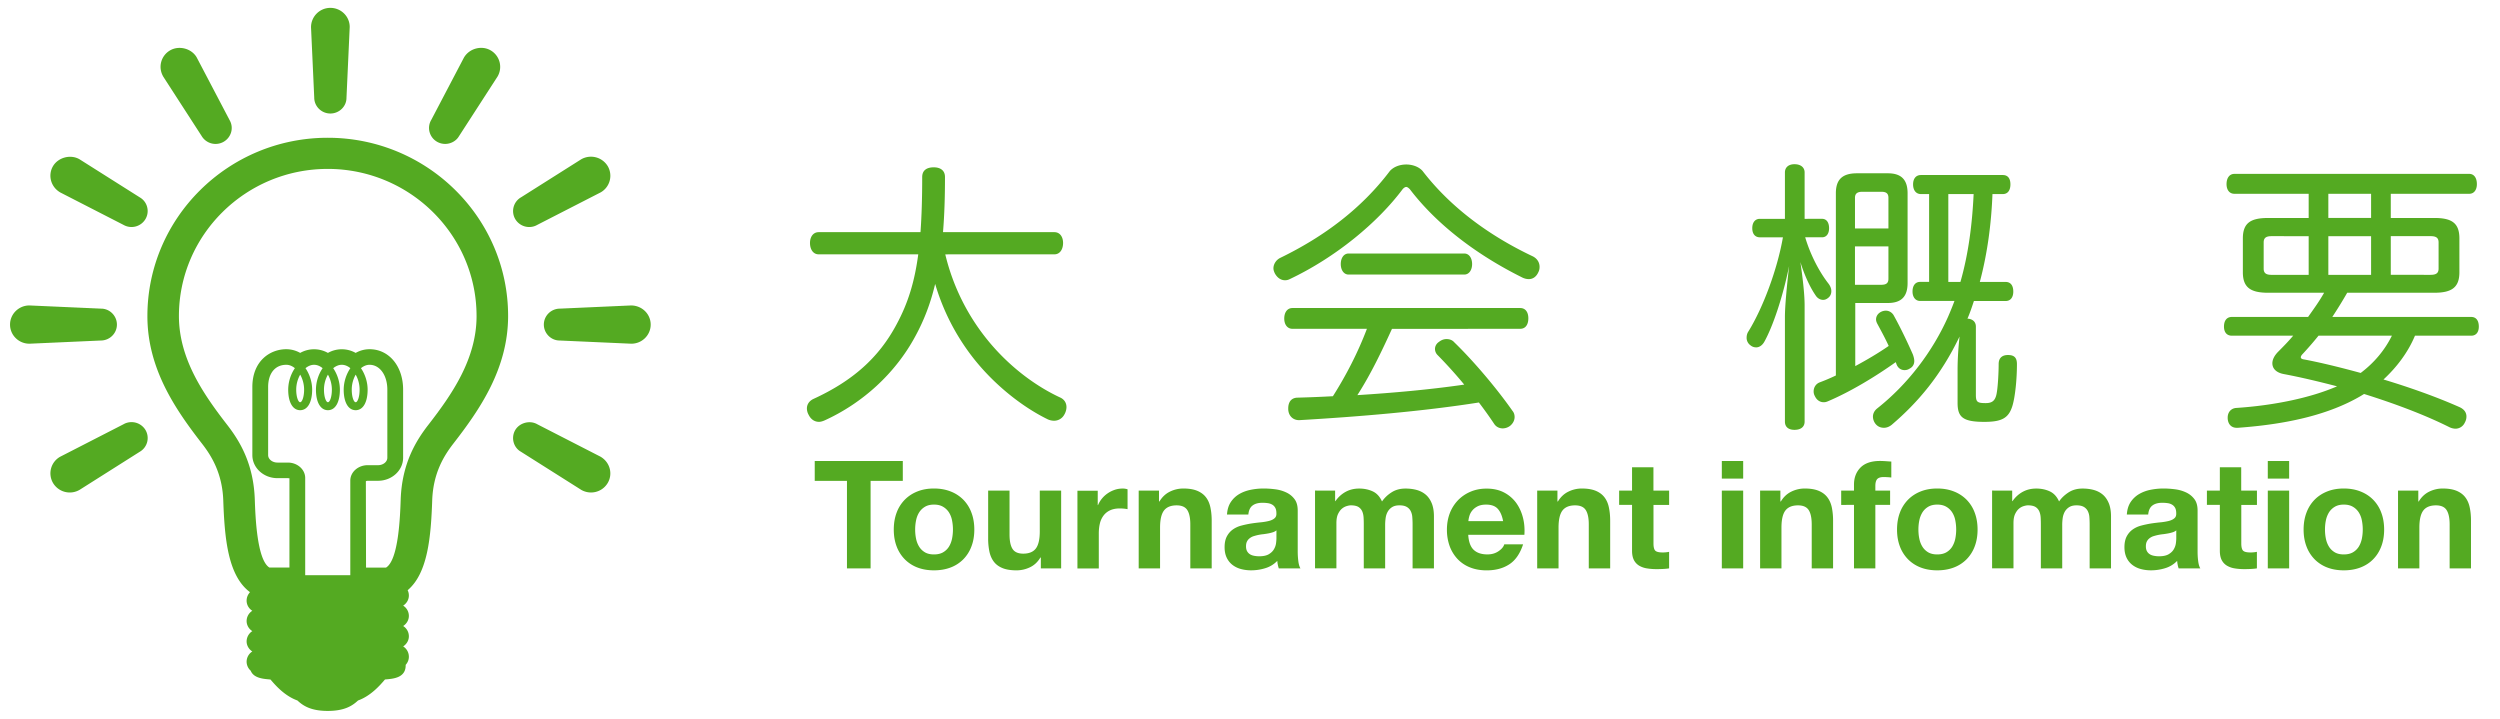
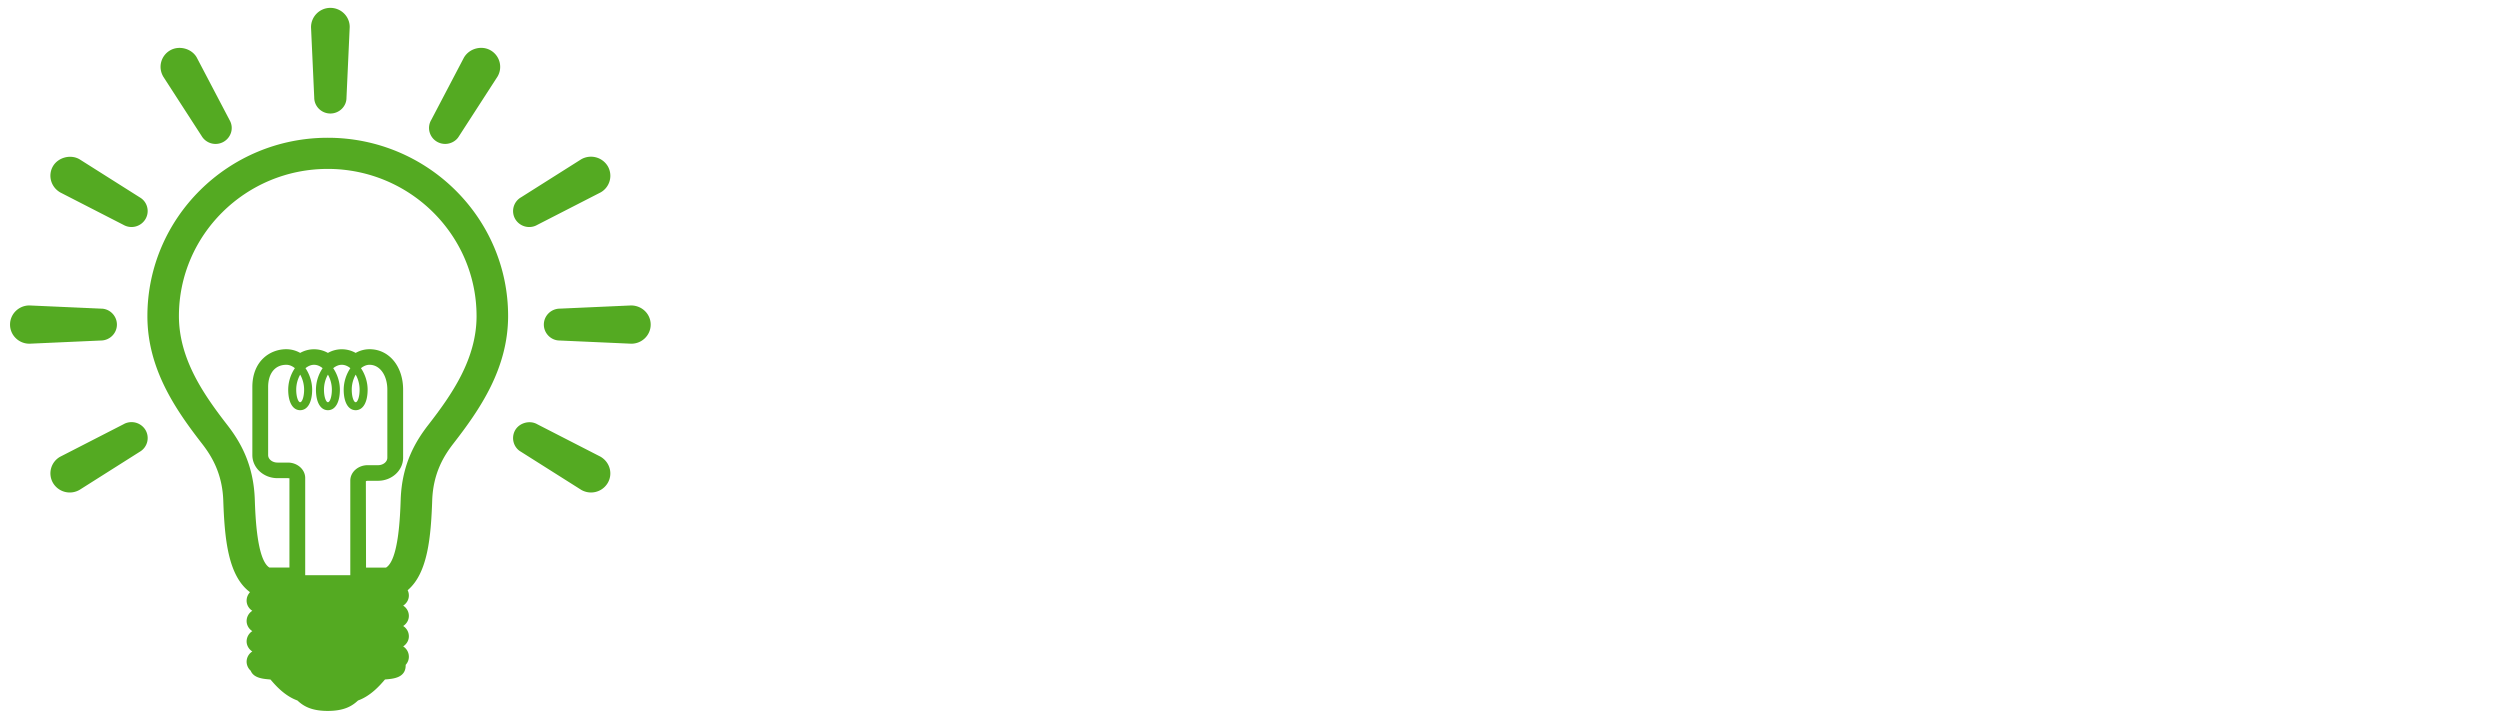
<svg xmlns="http://www.w3.org/2000/svg" width="320" height="92" viewBox="0 0 320 92">
  <g fill="#54AA22">
-     <path d="M104.286 61.547v-2.542h11.273v2.542h-4.123v11.208h-3.025V61.547h-4.125zM114.769 65.619a4.69 4.69 0 0 1 1.041-1.654c.45-.456.989-.811 1.619-1.06.629-.251 1.335-.376 2.119-.376.781 0 1.491.125 2.129.376a4.62 4.62 0 0 1 1.629 1.06 4.641 4.641 0 0 1 1.038 1.654c.245.646.368 1.371.368 2.167s-.123 1.515-.368 2.155a4.652 4.652 0 0 1-1.038 1.646 4.535 4.535 0 0 1-1.629 1.052c-.638.242-1.348.364-2.129.364-.784 0-1.49-.122-2.119-.364a4.556 4.556 0 0 1-1.619-1.052 4.691 4.691 0 0 1-1.041-1.646c-.244-.646-.365-1.359-.365-2.155s.121-1.518.365-2.167zm2.487 3.332c.075.379.209.72.395 1.021.188.303.435.543.743.725.307.18.691.27 1.155.27.463 0 .852-.09 1.164-.27.315-.182.563-.422.754-.725.186-.305.316-.646.395-1.021a5.985 5.985 0 0 0 0-2.34 2.961 2.961 0 0 0-.395-1.021 2.203 2.203 0 0 0-.754-.722c-.312-.187-.701-.28-1.164-.28-.464 0-.85.096-1.155.28-.31.186-.557.426-.743.722s-.318.637-.395 1.021a5.868 5.868 0 0 0-.115 1.175c-.001.4.036.787.115 1.165zM133.228 72.755v-1.388h-.059c-.348.578-.797.996-1.349 1.252a3.987 3.987 0 0 1-1.695.386c-.732 0-1.335-.097-1.803-.289-.469-.19-.839-.464-1.107-.815-.27-.354-.46-.78-.569-1.291a8.16 8.16 0 0 1-.162-1.687v-6.124h2.736v5.623c0 .822.128 1.438.385 1.838.257.406.713.607 1.367.607.744 0 1.286-.223 1.618-.663.334-.443.502-1.173.502-2.188v-5.219h2.735v9.956l-2.599.002zM140.51 62.799v1.85h.04c.127-.311.302-.594.519-.854.22-.264.471-.486.753-.675.282-.188.583-.33.905-.437.32-.104.654-.15 1.001-.15.18 0 .379.029.599.096v2.543a5.487 5.487 0 0 0-.983-.092c-.502 0-.928.084-1.271.25a2.175 2.175 0 0 0-.838.687 2.743 2.743 0 0 0-.455 1.01c-.09.39-.134.807-.134 1.252v4.488h-2.735V62.81h2.6v-.004h-.001v-.007zM148.352 62.799v1.387h.059c.348-.576.797-.996 1.35-1.262a3.883 3.883 0 0 1 1.694-.395c.732 0 1.332.1 1.803.299.468.197.837.474 1.105.826.271.354.46.783.568 1.291.107.508.166 1.068.166 1.686v6.124h-2.737v-5.623c0-.821-.127-1.437-.384-1.84-.258-.403-.714-.606-1.37-.606-.745 0-1.284.226-1.618.664-.334.443-.5 1.174-.5 2.188v5.22h-2.735V62.8l2.599-.001zM157.544 64.262c.28-.423.641-.764 1.077-1.021.438-.257.93-.438 1.475-.548a8.3 8.3 0 0 1 1.646-.164c.502 0 1.011.035 1.523.104.514.069.979.209 1.402.413.428.205.771.491 1.041.856.271.363.4.851.4 1.453v5.182c0 .447.025.88.078 1.29.051.411.145.719.271.925h-2.773a3.971 3.971 0 0 1-.191-.963 3.508 3.508 0 0 1-1.543.941 6.074 6.074 0 0 1-1.81.271c-.474 0-.917-.06-1.329-.174a3.05 3.05 0 0 1-1.079-.539 2.534 2.534 0 0 1-.722-.925c-.174-.371-.261-.814-.261-1.328 0-.562.101-1.03.3-1.396.197-.363.455-.656.771-.875.313-.22.673-.384 1.079-.49a14.09 14.09 0 0 1 1.224-.262c.413-.062.812-.113 1.215-.152.396-.036.75-.098 1.062-.172.311-.078.554-.188.729-.34.181-.146.267-.358.25-.646 0-.296-.049-.531-.146-.704a1.036 1.036 0 0 0-.385-.402 1.52 1.52 0 0 0-.562-.191 4.878 4.878 0 0 0-.687-.049c-.539 0-.963.115-1.271.35-.308.229-.486.613-.539 1.152h-2.734c.044-.64.206-1.172.489-1.596zm5.404 3.861a4.434 4.434 0 0 1-.56.145c-.199.039-.408.07-.627.102a6.065 6.065 0 0 0-1.258.249 1.59 1.59 0 0 0-.522.262 1.168 1.168 0 0 0-.357.414c-.09.167-.133.378-.133.636 0 .243.043.448.133.615.091.167.215.299.366.396.154.099.334.162.541.201.205.039.418.061.638.061.538 0 .954-.092 1.252-.271.295-.181.515-.396.653-.646.144-.25.229-.505.261-.763.032-.256.049-.463.049-.614v-1.021a1.391 1.391 0 0 1-.436.234zM170.895 62.799v1.35h.039a3.802 3.802 0 0 1 1.301-1.19c.51-.282 1.092-.424 1.744-.424.629 0 1.203.118 1.729.36.521.244.912.676 1.188 1.291a4.219 4.219 0 0 1 1.201-1.15c.51-.334 1.105-.501 1.805-.501.524 0 1.015.062 1.465.188.449.131.834.336 1.154.616.319.281.569.651.752 1.106.18.455.271 1.006.271 1.646v6.663h-2.733V67.11c0-.334-.015-.647-.039-.942a1.97 1.97 0 0 0-.213-.771 1.26 1.26 0 0 0-.513-.521c-.224-.129-.526-.192-.913-.192-.386 0-.697.074-.938.225a1.66 1.66 0 0 0-.56.576c-.136.236-.229.51-.271.812a6.185 6.185 0 0 0-.065.914v5.547h-2.735V67.17c0-.295-.006-.587-.021-.876s-.063-.556-.162-.8a1.267 1.267 0 0 0-.479-.588c-.227-.146-.559-.223-.992-.223-.129 0-.299.026-.512.09a1.696 1.696 0 0 0-.615.324c-.197.157-.368.395-.512.69-.144.302-.211.692-.211 1.188v5.773h-2.736v-9.956l2.571.007zM188.62 70.367c.412.396 1.002.598 1.772.598.551 0 1.024-.139 1.426-.415.396-.274.643-.565.729-.877h2.41c-.391 1.194-.979 2.048-1.771 2.562-.797.519-1.76.771-2.893.771-.783 0-1.488-.124-2.119-.375a4.43 4.43 0 0 1-1.601-1.07 4.859 4.859 0 0 1-1.013-1.649 6.158 6.158 0 0 1-.354-2.119c0-.744.12-1.438.36-2.079a4.987 4.987 0 0 1 1.041-1.666 4.81 4.81 0 0 1 1.609-1.104c.623-.271 1.312-.403 2.07-.403.85 0 1.588.164 2.217.489a4.496 4.496 0 0 1 1.551 1.314c.404.557.697 1.188.877 1.893.184.705.244 1.44.191 2.215h-7.188c.052.874.277 1.517.686 1.915zm3.093-5.239c-.326-.358-.824-.539-1.492-.539-.438 0-.799.074-1.09.222-.289.148-.52.332-.691.551a1.908 1.908 0 0 0-.361.691 3.271 3.271 0 0 0-.127.655h4.447c-.129-.692-.358-1.222-.686-1.58zM199.352 62.799v1.387h.062c.352-.576.797-.996 1.354-1.262a3.87 3.87 0 0 1 1.691-.395c.729 0 1.332.1 1.807.299.467.197.836.474 1.104.826.271.354.461.783.566 1.291.107.508.166 1.068.166 1.686v6.124h-2.738v-5.623c0-.821-.127-1.437-.385-1.84-.256-.403-.711-.606-1.369-.606-.744 0-1.281.226-1.617.664-.336.443-.5 1.174-.5 2.188v5.22h-2.733V62.8l2.592-.001zM213.648 62.799v1.829h-2.002v4.931c0 .461.076.771.229.924.152.154.465.231.93.231a3.879 3.879 0 0 0 .841-.081v2.118a6.774 6.774 0 0 1-.771.076c-.282.014-.562.021-.83.021-.422 0-.824-.027-1.202-.089a2.822 2.822 0 0 1-1.003-.337 1.796 1.796 0 0 1-.686-.712c-.166-.308-.252-.713-.252-1.213v-5.874h-1.652v-1.829h1.652v-2.983h2.738v2.983l2.008.005zM220.393 61.259v-2.254h2.734v2.254h-2.734zm2.734 1.54v9.956h-2.734v-9.956h2.734zM227.889 62.799v1.387h.062c.347-.576.795-.996 1.349-1.262a3.896 3.896 0 0 1 1.694-.395c.729 0 1.332.1 1.804.299.472.197.836.474 1.104.826.271.354.461.783.57 1.291a8.39 8.39 0 0 1 .162 1.686v6.124H231.9v-5.623c0-.821-.129-1.437-.385-1.84-.26-.403-.715-.606-1.369-.606-.744 0-1.283.226-1.619.664-.334.443-.5 1.174-.5 2.188v5.22h-2.734V62.8l2.596-.001zM235.672 64.628v-1.829h1.639v-.771c0-.887.275-1.607.828-2.176.553-.562 1.387-.849 2.504-.849.246 0 .488.011.732.028.245.02.482.035.713.049v2.041a8.473 8.473 0 0 0-1.002-.057c-.371 0-.641.086-.802.259-.157.174-.239.466-.239.877v.597h1.889v1.829h-1.889v8.127h-2.734v-8.127l-1.639.002zM243.186 65.619a4.675 4.675 0 0 1 1.041-1.654c.449-.456.99-.811 1.619-1.06.629-.251 1.336-.376 2.119-.376.782 0 1.492.125 2.129.376a4.648 4.648 0 0 1 1.629 1.06 4.643 4.643 0 0 1 1.039 1.654c.244.646.367 1.371.367 2.167s-.123 1.515-.367 2.155a4.654 4.654 0 0 1-1.039 1.646 4.561 4.561 0 0 1-1.629 1.052c-.637.242-1.347.364-2.129.364-.783 0-1.49-.122-2.119-.364a4.556 4.556 0 0 1-1.619-1.052 4.677 4.677 0 0 1-1.041-1.646c-.244-.645-.365-1.359-.365-2.155s.12-1.518.365-2.167zm2.486 3.332c.078.379.209.72.395 1.021.188.303.438.543.742.725.312.18.691.27 1.156.27.461 0 .852-.09 1.166-.27a2.15 2.15 0 0 0 .752-.725 3.24 3.24 0 0 0 .395-1.021 6.063 6.063 0 0 0 0-2.34 2.902 2.902 0 0 0-.395-1.021 2.214 2.214 0 0 0-.752-.722c-.314-.187-.705-.28-1.166-.28-.465 0-.849.096-1.156.28a2.192 2.192 0 0 0-.742.722 3.17 3.17 0 0 0-.395 1.021 5.795 5.795 0 0 0-.115 1.175c0 .4.037.787.115 1.165zM257.561 62.799v1.35h.039a3.796 3.796 0 0 1 1.299-1.19c.512-.282 1.088-.424 1.744-.424.631 0 1.205.118 1.729.36.521.244.914.676 1.188 1.291.297-.437.696-.817 1.203-1.15.51-.334 1.104-.501 1.805-.501.522 0 1.015.062 1.465.188.449.131.834.336 1.154.616.316.281.568.651.752 1.106.18.455.271 1.006.271 1.646v6.663h-2.735V67.11c0-.334-.013-.647-.037-.942a1.97 1.97 0 0 0-.213-.771 1.28 1.28 0 0 0-.511-.521c-.226-.129-.53-.192-.918-.192-.383 0-.694.074-.935.225a1.683 1.683 0 0 0-.562.576 2.38 2.38 0 0 0-.271.812 6.469 6.469 0 0 0-.064.914v5.547h-2.734V67.17c0-.295-.006-.587-.021-.876s-.063-.556-.164-.8a1.26 1.26 0 0 0-.479-.588c-.225-.146-.557-.223-.989-.223-.13 0-.3.026-.515.09a1.688 1.688 0 0 0-.613.324c-.199.157-.367.395-.512.69-.144.302-.211.692-.211 1.188v5.773h-2.738v-9.956l2.573.007zM272.723 64.262a3.324 3.324 0 0 1 1.08-1.021 4.714 4.714 0 0 1 1.473-.548 8.36 8.36 0 0 1 1.646-.164c.504 0 1.01.035 1.521.104.516.069.979.209 1.406.413.426.205.771.491 1.043.856.271.363.399.851.399 1.453v5.182c0 .447.021.88.077 1.29.052.411.146.719.271.925h-2.773a2.929 2.929 0 0 1-.125-.472 3.623 3.623 0 0 1-.065-.491 3.52 3.52 0 0 1-1.543.941 6.101 6.101 0 0 1-1.812.271c-.476 0-.918-.06-1.328-.174a3.036 3.036 0 0 1-1.078-.539 2.52 2.52 0 0 1-.725-.925c-.172-.371-.261-.814-.261-1.328 0-.562.103-1.03.3-1.396.195-.363.455-.656.771-.875.312-.22.674-.384 1.077-.49a14.01 14.01 0 0 1 1.224-.262c.412-.062.815-.113 1.216-.152a7.513 7.513 0 0 0 1.062-.172c.31-.078.554-.188.729-.34.185-.146.264-.358.25-.646 0-.296-.05-.531-.146-.704a1.043 1.043 0 0 0-.388-.402 1.456 1.456 0 0 0-.56-.191 4.882 4.882 0 0 0-.685-.049c-.539 0-.965.115-1.272.35-.308.229-.485.613-.538 1.152h-2.734c.044-.64.206-1.172.488-1.596zm5.404 3.861a4.418 4.418 0 0 1-.559.145c-.198.039-.409.07-.629.102a6.281 6.281 0 0 0-1.257.249 1.585 1.585 0 0 0-.521.262 1.156 1.156 0 0 0-.356.414c-.09.167-.133.378-.133.636 0 .243.043.448.133.615s.213.299.367.396c.153.099.334.162.539.201.207.039.418.061.637.061.539 0 .957-.092 1.254-.271.295-.181.516-.396.654-.646.141-.25.227-.505.258-.763a5.07 5.07 0 0 0 .049-.614v-1.021a1.37 1.37 0 0 1-.436.234zM288.889 62.799v1.829h-2.004v4.931c0 .461.078.771.229.924.153.154.465.231.929.231a3.837 3.837 0 0 0 .84-.081v2.118a6.728 6.728 0 0 1-.771.076c-.284.014-.562.021-.83.021-.424 0-.825-.027-1.204-.089a2.8 2.8 0 0 1-1-.337 1.781 1.781 0 0 1-.688-.712c-.166-.308-.25-.713-.25-1.213v-5.874h-1.656v-1.829h1.656v-2.983h2.735v2.983l2.014.005zM290.277 61.259v-2.254h2.734v2.254h-2.734zm2.735 1.54v9.956h-2.734v-9.956h2.734zM295.229 65.619a4.671 4.671 0 0 1 1.039-1.654c.449-.456.99-.811 1.619-1.06.629-.251 1.336-.376 2.119-.376.782 0 1.493.125 2.129.376.637.249 1.18.604 1.629 1.06a4.643 4.643 0 0 1 1.039 1.654c.244.646.367 1.371.367 2.167s-.123 1.515-.367 2.155c-.242.644-.59 1.188-1.039 1.646s-.992.808-1.629 1.052c-.636.242-1.347.364-2.129.364-.783 0-1.49-.122-2.119-.364a4.556 4.556 0 0 1-1.619-1.052 4.673 4.673 0 0 1-1.039-1.646c-.246-.646-.367-1.359-.367-2.155s.12-1.518.367-2.167zm2.484 3.332c.078.379.209.72.395 1.021.188.303.438.543.744.725.311.18.691.27 1.154.27s.852-.09 1.166-.27a2.15 2.15 0 0 0 .752-.725c.186-.305.314-.646.395-1.021a6.064 6.064 0 0 0 0-2.34 2.902 2.902 0 0 0-.395-1.021 2.214 2.214 0 0 0-.752-.722c-.314-.187-.703-.28-1.166-.28s-.849.096-1.154.28a2.19 2.19 0 0 0-.744.722 3.147 3.147 0 0 0-.395 1.021c-.08.384-.115.772-.115 1.175 0 .4.037.787.115 1.165zM309.543 62.799v1.387h.059c.35-.576.799-.996 1.352-1.262a3.896 3.896 0 0 1 1.691-.395c.734 0 1.334.1 1.807.299.467.197.838.474 1.104.826.271.354.461.783.567 1.291.108.508.164 1.068.164 1.686v6.124h-2.733v-5.623c0-.821-.129-1.437-.39-1.84-.256-.403-.711-.606-1.364-.606-.748 0-1.287.226-1.619.664-.334.443-.502 1.174-.502 2.188v5.22h-2.732V62.8l2.596-.001z" />
-   </g>
+     </g>
  <g fill="#54AA22">
    <path d="M41.951 17.634c-12.729 0-23.084 10.239-23.084 22.825 0 6.757 3.613 11.979 7.001 16.342 1.198 1.547 2.589 3.77 2.711 7.264.169 4.783.577 9.604 3.396 11.713v.053a1.571 1.571 0 0 0-.408 1.111c.023.52.305.97.729 1.238a1.567 1.567 0 0 0-.729 1.365c.023.518.305.969.73 1.239a1.575 1.575 0 0 0-.73 1.368c.023.514.306.964.729 1.236a1.563 1.563 0 0 0-.729 1.361c.021.438.214.826.524 1.104.37.932 1.562 1.037 2.316 1.105l.218.021c.01.014.021.021.03.037.583.68 1.77 2.059 3.416 2.646.719.674 1.718 1.336 3.879 1.336 2.158 0 3.158-.662 3.879-1.336 1.645-.591 2.83-1.968 3.412-2.646.013-.017.023-.025.036-.041.073-.009.146-.017.217-.021.87-.08 2.327-.214 2.427-1.626.002-.04.004-.113.006-.228.271-.295.425-.688.407-1.096a1.563 1.563 0 0 0-.728-1.264c.462-.301.75-.803.728-1.346a1.556 1.556 0 0 0-.728-1.263c.462-.299.749-.803.728-1.353a1.557 1.557 0 0 0-.728-1.256c.463-.301.749-.801.728-1.354a1.554 1.554 0 0 0-.154-.621c2.594-2.198 2.981-6.873 3.143-11.513.122-3.495 1.515-5.717 2.713-7.262 3.389-4.367 7.002-9.596 7.002-16.341-.001-12.558-10.357-22.797-23.087-22.797zm-3.53 34.871c.946 0 1.535-1.008 1.535-2.631 0-.953-.312-1.958-.854-2.746.332-.272.71-.435 1.098-.435.387 0 .765.16 1.096.435a4.966 4.966 0 0 0-.854 2.746c0 1.623.585 2.631 1.532 2.631.946 0 1.531-1.008 1.531-2.631 0-.952-.312-1.958-.854-2.746.332-.272.709-.435 1.099-.435.388 0 .766.16 1.096.435a4.99 4.99 0 0 0-.853 2.746c0 1.623.586 2.631 1.533 2.631.943 0 1.53-1.008 1.53-2.631 0-.952-.312-1.958-.853-2.746.332-.272.707-.435 1.097-.435 1.318 0 2.279 1.338 2.279 3.181v8.715c0 .527-.534.955-1.194.955H47.06c-1.228 0-2.222.888-2.222 1.974v12.108h-5.772V61.184c0-1.089-.997-1.975-2.223-1.975h-1.329c-.657 0-1.192-.429-1.192-.956v-8.714c0-1.756.892-2.846 2.325-2.846.389 0 .766.16 1.096.435a4.987 4.987 0 0 0-.853 2.746c0 1.623.587 2.631 1.531 2.631zm-.505-2.631a3.9 3.9 0 0 1 .509-1.921c.31.547.501 1.22.501 1.921 0 .951-.266 1.612-.505 1.612-.238 0-.505-.661-.505-1.612zm3.553 0c0-.701.191-1.374.506-1.919.312.545.504 1.218.504 1.919 0 .951-.265 1.612-.504 1.612-.24 0-.506-.661-.506-1.612zm3.555 0c0-.701.191-1.374.504-1.919.311.545.501 1.218.501 1.919 0 .951-.263 1.612-.501 1.612-.241 0-.504-.661-.504-1.612zm9.81 4.497c-1.564 2.015-3.382 4.921-3.545 9.554-.072 2.13-.268 7.749-1.875 8.726h-2.561l-.023-11.042c.019-.021.103-.069.229-.069h1.327c1.771 0 3.213-1.324 3.213-2.951v-8.715c0-2.999-1.81-5.175-4.298-5.175-.62 0-1.225.162-1.776.474a3.61 3.61 0 0 0-3.551 0 3.612 3.612 0 0 0-3.551 0 3.611 3.611 0 0 0-1.777-.474c-2.092 0-4.345 1.514-4.345 4.84v8.714c0 1.627 1.439 2.951 3.212 2.951h1.329c.118 0 .2.043.206-.009v11.453h-2.562c-1.604-.979-1.799-6.6-1.873-8.729-.162-4.63-1.979-7.537-3.543-9.552-2.983-3.85-6.168-8.411-6.168-13.913 0-10.385 8.546-18.834 19.049-18.834C52.453 21.625 61 30.074 61 40.459c0 5.507-3.184 10.068-6.166 13.912zM42.289 1.007A2.476 2.476 0 0 0 39.812 3.5l.41 8.99c0 1.125.927 2.04 2.065 2.04s2.062-.915 2.062-1.996l.414-9.078c.001-1.351-1.108-2.449-2.474-2.449zM25.171 7.336c-.652-1.124-2.233-1.55-3.383-.897a2.436 2.436 0 0 0-1.153 1.488c-.171.631-.082 1.291.271 1.896l4.902 7.583a2.074 2.074 0 0 0 3.78-.491 1.986 1.986 0 0 0-.185-1.512l-4.232-8.067zM17.909 25.273l-7.744-4.895c-1.144-.653-2.723-.229-3.385.897-.681 1.171-.272 2.672.947 3.365l8.077 4.143a2.075 2.075 0 0 0 2.819-.748c.275-.472.35-1.021.208-1.549a1.995 1.995 0 0 0-.922-1.213zM76.85 58.447l-8.08-4.143c-.951-.548-2.272-.193-2.823.75-.562.977-.224 2.226.722 2.762l7.744 4.895c.376.214.805.327 1.235.327a2.48 2.48 0 0 0 2.144-1.224c.683-1.166.281-2.666-.942-3.367zM14.965 41.546c0-1.125-.925-2.04-2.018-2.04h-.002l-9.182-.409c-1.366 0-2.478 1.1-2.478 2.449 0 1.351 1.11 2.448 2.478 2.448h.022l9.113-.408c1.142 0 2.067-.915 2.067-2.04zM80.768 39.098h-.002l-9.092.407c-1.139 0-2.062.916-2.062 2.041s.924 2.039 2.017 2.039h.002l9.137.408.045.001c1.365 0 2.476-1.098 2.476-2.448-.003-1.35-1.112-2.448-2.521-2.448zM16.837 54.032c-.359 0-.717.095-.991.253l-8.157 4.184a2.438 2.438 0 0 0-.905 3.346 2.493 2.493 0 0 0 3.421.874l7.669-4.853a2.032 2.032 0 0 0 .753-2.79 2.088 2.088 0 0 0-1.79-1.014zM67.739 29.059c.362 0 .722-.096.991-.254l8.16-4.183a2.442 2.442 0 0 0 .905-3.348 2.51 2.51 0 0 0-3.422-.871l-7.667 4.846a2.034 2.034 0 0 0-.757 2.79 2.08 2.08 0 0 0 1.79 1.02zM62.787 6.438c-1.143-.653-2.713-.249-3.404.936l-4.188 7.986a2.008 2.008 0 0 0-.208 1.548c.144.526.484.968.965 1.242.313.178.669.271 1.029.271.734 0 1.419-.39 1.764-.98l4.95-7.658a2.439 2.439 0 0 0-.908-3.345z" />
  </g>
  <g fill="#54AA22">
-     <path d="M120.995 32.559a27.562 27.562 0 0 0 5.615 11.212c2.664 3.204 5.939 5.643 9.07 7.099.576.255.828.729.828 1.237 0 .326-.107.688-.287.979a1.474 1.474 0 0 1-1.297.768c-.287 0-.611-.07-.898-.222-3.457-1.71-7.02-4.655-9.576-7.972a28.37 28.37 0 0 1-4.75-9.319c-.575 2.439-1.403 4.624-2.557 6.734-2.555 4.729-6.73 8.521-11.59 10.735-.252.108-.504.186-.722.186-.504 0-1.008-.255-1.331-.91a1.671 1.671 0 0 1-.216-.801c0-.514.287-.946.791-1.201 5.004-2.293 8.388-5.242 10.691-9.574 1.475-2.729 2.303-5.46 2.771-8.954h-12.741c-.722 0-1.117-.653-1.117-1.457 0-.764.396-1.382 1.117-1.382h13.028c.146-2.039.218-4.369.218-7.062 0-.874.61-1.237 1.475-1.237.9 0 1.441.438 1.441 1.237 0 2.548-.072 4.878-.253 7.062h14.255c.719 0 1.114.618 1.114 1.382 0 .804-.396 1.457-1.114 1.457l-13.965.003zM180.008 21.055c.791 0 1.619.292 2.088.838 3.67 4.771 8.711 8.372 14.108 10.922.575.291.862.801.862 1.346 0 .22-.034.438-.146.656-.252.582-.688.909-1.228.909-.285 0-.608-.072-.938-.255-5.615-2.803-10.765-6.625-14.291-11.248-.18-.182-.324-.292-.467-.292-.146 0-.289.11-.436.255-3.203 4.296-8.564 8.737-14.47 11.54a1.271 1.271 0 0 1-.612.146c-.504 0-.972-.291-1.295-.874-.105-.219-.183-.438-.183-.655 0-.546.356-1.092.897-1.347 5.613-2.73 10.4-6.333 14.004-11.104.486-.545 1.279-.837 2.107-.837zm-1.836 21.041c-1.332 2.911-2.701 5.787-4.429 8.481 4.569-.29 9.144-.691 13.679-1.347a58.638 58.638 0 0 0-3.42-3.79 1.118 1.118 0 0 1-.324-.765c0-.363.182-.691.504-.91.324-.255.647-.363.973-.363.359 0 .725.108.978.399 2.595 2.514 5.543 6.042 7.481 8.812.185.218.256.509.256.764 0 .438-.221.838-.576 1.129a1.592 1.592 0 0 1-.938.328c-.433 0-.828-.185-1.08-.546a52.304 52.304 0 0 0-1.979-2.77c-7.128 1.129-15.369 1.817-22.966 2.26h-.071c-.72 0-1.329-.512-1.366-1.387v-.106c0-.837.396-1.351 1.15-1.384a164.91 164.91 0 0 0 4.568-.185c1.729-2.729 3.205-5.604 4.354-8.629h-9.534c-.647 0-1.048-.546-1.048-1.311 0-.801.396-1.348 1.048-1.348h29.153c.687 0 1.043.547 1.043 1.312 0 .801-.356 1.347-1.043 1.347l-16.413.009zm9.25-9.647c.646 0 1.008.619 1.008 1.347 0 .729-.359 1.348-1.008 1.348h-14.793c-.648 0-1.011-.618-1.011-1.348 0-.728.36-1.347 1.011-1.347h14.793zM233.223 28.009c.576 0 .899.473.899 1.201 0 .691-.323 1.164-.899 1.164h-2.158c.688 2.33 1.871 4.515 2.986 5.935.217.29.36.618.36.946s-.108.618-.36.837c-.215.183-.433.291-.685.291-.358 0-.722-.182-.974-.583-.756-1.092-1.478-2.729-1.942-4.259.252 1.747.541 3.969.541 5.57v14.852c0 .691-.505 1.057-1.298 1.057-.756 0-1.223-.36-1.223-1.057v-13.36c0-1.49.252-4.004.536-6.552-.791 3.933-2.088 7.754-3.168 9.684-.284.51-.687.729-1.043.729-.252 0-.504-.073-.722-.255a1.17 1.17 0 0 1-.506-.983c0-.29.07-.582.252-.836 1.873-3.059 3.674-7.899 4.396-12.014h-2.95c-.611 0-.974-.437-.974-1.164 0-.729.354-1.201.974-1.201h3.205v-5.935c0-.654.467-1.057 1.223-1.057.793 0 1.298.401 1.298 1.057v5.935l2.232-.002zm4.248 18.855c1.479-.801 2.916-1.639 4.283-2.584-.468-1.021-1.009-2.003-1.439-2.804-.104-.183-.18-.399-.18-.583 0-.399.215-.764.647-.982.215-.108.433-.146.61-.146.396 0 .756.219.971.546.975 1.747 1.908 3.749 2.484 5.061.104.291.18.582.18.837 0 .4-.18.766-.609.982a1.108 1.108 0 0 1-.648.183c-.432 0-.828-.255-1.008-.728-.035-.109-.072-.188-.107-.293-2.66 1.894-5.863 3.822-8.711 5.023-.18.073-.32.11-.504.11-.469 0-.896-.256-1.148-.805a1.203 1.203 0 0 1-.146-.58c0-.514.289-.981.793-1.164a25.462 25.462 0 0 0 2.052-.875V24.731c0-1.783.864-2.549 2.7-2.549h3.959c1.729 0 2.521.838 2.521 2.549v11.504c0 1.711-.79 2.548-2.521 2.548h-4.176v8.081h-.003zm4.248-17.619v-3.931c0-.583-.324-.766-.9-.766h-2.443c-.575 0-.938.183-.938.766v3.931h4.281zm-.937 7.208c.573 0 .937-.146.937-.765v-4.15h-4.283v4.915h3.346zm14.254-11.612c-.146 3.786-.647 7.608-1.62 11.248h3.312c.646 0 .973.476.973 1.239 0 .689-.323 1.2-.973 1.2h-4.068c-.252.765-.504 1.528-.825 2.257.646.037 1.077.399 1.077 1.02v8.737c0 .909.184 1.056 1.261 1.056.793 0 1.188-.291 1.369-1.094.181-.8.286-2.766.286-3.895 0-.875.541-1.167 1.188-1.167.793 0 1.152.327 1.152 1.167 0 1.894-.216 4.041-.539 5.205-.47 1.675-1.332 2.185-3.638 2.185-2.771 0-3.421-.619-3.421-2.438v-4.224c0-1.456.109-2.912.253-4.26-2.375 4.95-5.291 8.409-8.712 11.321-.286.219-.609.359-.971.359-.396 0-.793-.146-1.08-.51a1.535 1.535 0 0 1-.324-.91c0-.396.182-.765.541-1.056 3.923-3.097 7.091-7.281 9.07-11.721.284-.656.573-1.349.825-2.039h-4.396c-.608 0-.973-.511-.973-1.2 0-.766.359-1.239.973-1.239h1.15V24.841h-1.043c-.646 0-1.008-.51-1.008-1.235 0-.729.357-1.202 1.008-1.202h10.477c.646 0 .974.438.974 1.202 0 .727-.321 1.235-.974 1.235h-1.324zm-5.651 0v11.248h1.549c1.043-3.64 1.512-7.462 1.691-11.248h-3.24zM300.441 37.473a58.06 58.06 0 0 1-1.907 3.096h17.781c.609 0 .973.437.973 1.236 0 .729-.358 1.164-.973 1.164h-7.199c-.897 2.148-2.34 4.041-4.03 5.606 3.385 1.02 6.768 2.222 9.719 3.53.647.291.899.729.899 1.201 0 .291-.071.545-.217.803a1.312 1.312 0 0 1-1.188.764 1.89 1.89 0 0 1-.756-.184c-3.275-1.641-7.128-3.062-10.941-4.26-.182.107-.357.221-.541.324-3.852 2.227-8.998 3.532-15.621 4.005h-.145c-.722 0-1.115-.51-1.152-1.198v-.107c0-.691.436-1.201 1.115-1.237 4.896-.327 9.539-1.311 12.887-2.767-2.375-.619-4.68-1.165-6.803-1.566-1.009-.182-1.479-.727-1.479-1.382 0-.475.252-.984.757-1.494.647-.654 1.298-1.309 1.907-2.038h-7.846c-.647 0-1.011-.437-1.011-1.164 0-.765.354-1.236 1.011-1.236h9.754c.721-1.021 1.438-2.003 2.051-3.096h-7.162c-2.271 0-3.238-.691-3.238-2.621V30.52c0-1.966.973-2.619 3.238-2.619h5.186v-3.096h-9.504c-.646 0-1.009-.509-1.009-1.237 0-.766.36-1.311 1.009-1.311h30.057c.613 0 .977.51.977 1.311 0 .729-.358 1.237-.977 1.237H306.02V27.9h5.58c2.231 0 3.203.653 3.203 2.619v4.332c0 1.93-.972 2.621-3.203 2.621l-11.159.001zm-9.683-7.244c-.648 0-1.008.182-1.008.801v3.35c0 .618.357.8 1.008.8h4.752v-4.95l-4.752-.001zm6.012 12.74a43.66 43.66 0 0 1-2.053 2.366c-.145.146-.215.293-.215.401 0 .107.105.218.323.255 2.157.399 4.681 1.019 7.343 1.747 1.691-1.274 3.061-2.876 3.995-4.771l-9.393.002zm6.73-15.07v-3.096h-5.473v3.096h5.473zm0 7.28V30.23h-5.473v4.949h5.473zm7.596 0c.688 0 1.043-.182 1.043-.8v-3.35c0-.619-.355-.802-1.043-.802h-5.076v4.95l5.076.002z" />
-   </g>
+     </g>
</svg>